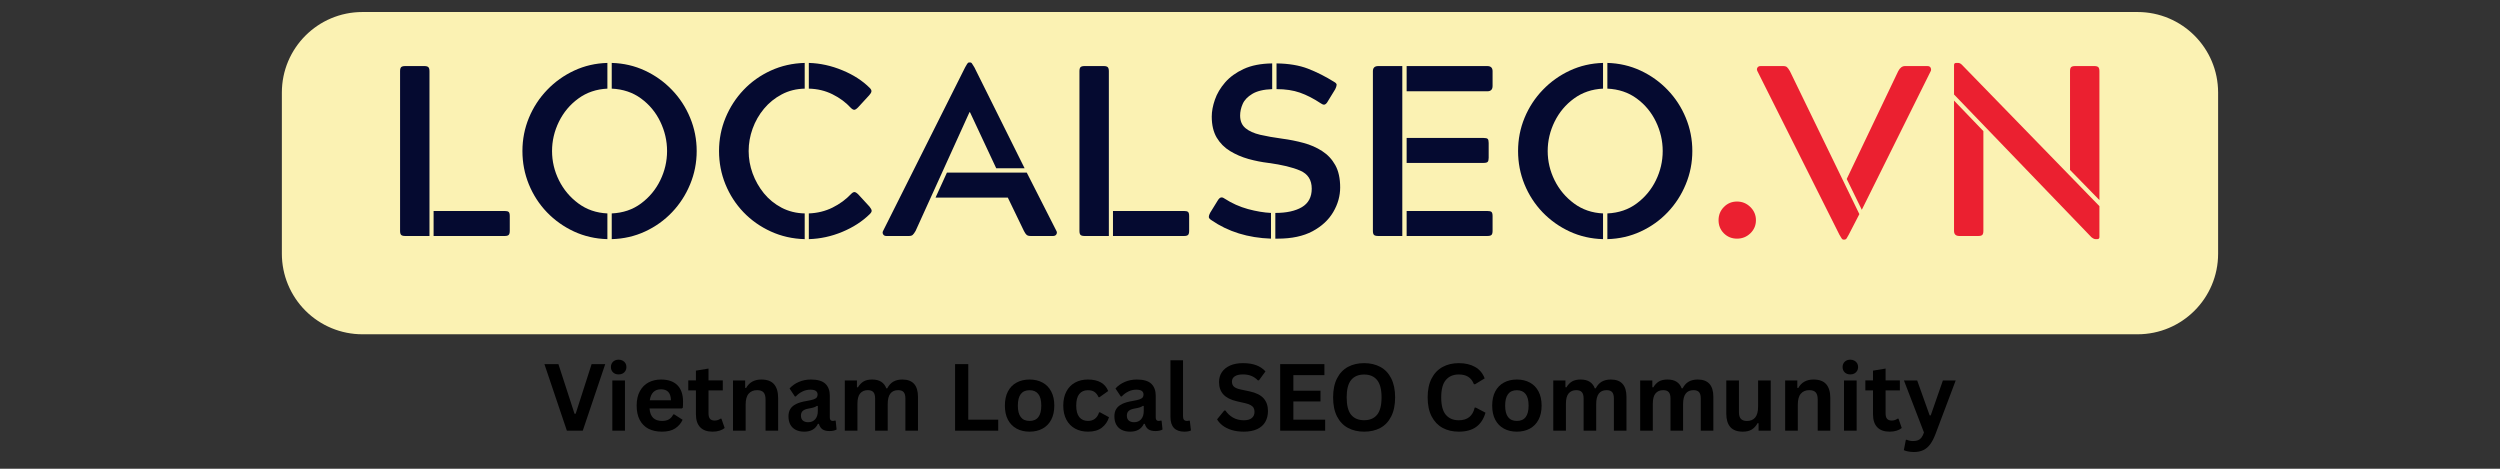
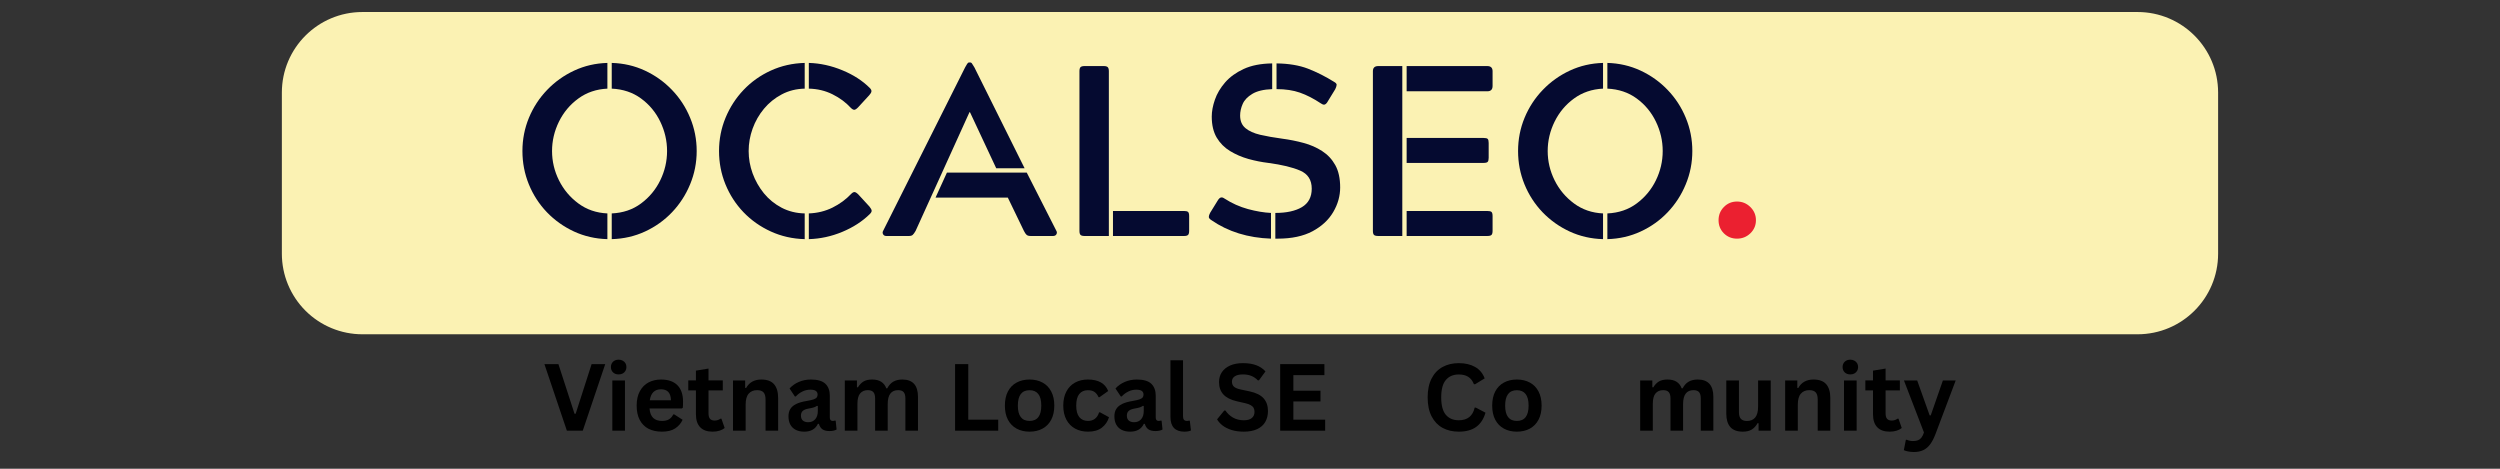
<svg xmlns="http://www.w3.org/2000/svg" width="960" zoomAndPan="magnify" viewBox="0 0 720 135" height="180" preserveAspectRatio="xMidYMid meet" version="1.0">
  <rect x="0" y="0" width="720" height="135" fill="#333333" stroke="none" />
  <defs>
    <g />
    <clipPath id="bae30e6c08">
      <path d="M 1 1 L 559 1 L 559 94.484 L 1 94.484 Z M 1 1 " clip-rule="nonzero" />
    </clipPath>
    <clipPath id="6f3b867bea">
      <rect x="0" width="560" y="0" height="95" />
    </clipPath>
  </defs>
  <g transform="matrix(1, 0, 0, 1, 80, 2)">
    <g clip-path="url(#6f3b867bea)">
      <g clip-path="url(#bae30e6c08)">
        <path fill="#fbf2b3" d="M 24.379 1.461 L 535.613 1.461 C 548.43 1.461 558.816 11.848 558.816 24.664 L 558.816 71.07 C 558.816 83.887 548.43 94.273 535.613 94.273 L 24.379 94.273 C 18.227 94.273 12.324 91.832 7.973 87.48 C 3.621 83.129 1.176 77.227 1.176 71.07 L 1.176 24.664 C 1.176 11.848 11.566 1.461 24.379 1.461 Z M 24.379 1.461 " fill-opacity="1" fill-rule="nonzero" />
      </g>
      <g fill="#050a30" fill-opacity="1">
        <g transform="translate(29.142, 65.965)">
          <g>
-             <path d="M 14.547 -47.469 L 14.547 0 L 7.547 0 C 6.992 0 6.609 -0.102 6.391 -0.312 C 6.18 -0.52 6.078 -0.906 6.078 -1.469 L 6.078 -47.469 C 6.078 -48.031 6.18 -48.414 6.391 -48.625 C 6.609 -48.832 6.992 -48.938 7.547 -48.938 L 13.078 -48.938 C 13.629 -48.938 14.008 -48.832 14.219 -48.625 C 14.438 -48.414 14.547 -48.031 14.547 -47.469 Z M 36.219 0 L 15.734 0 L 15.734 -7.203 L 36.219 -7.203 C 36.77 -7.203 37.148 -7.109 37.359 -6.922 C 37.566 -6.734 37.672 -6.336 37.672 -5.734 L 37.672 -1.469 C 37.672 -0.906 37.566 -0.52 37.359 -0.312 C 37.148 -0.102 36.77 0 36.219 0 Z M 36.219 0 " />
-           </g>
+             </g>
        </g>
      </g>
      <g fill="#050a30" fill-opacity="1">
        <g transform="translate(67.24, 65.965)">
          <g>
            <path d="M 27.688 -6.5 L 27.688 0.906 C 24.238 0.812 21.031 0.078 18.062 -1.297 C 15.102 -2.672 12.504 -4.52 10.266 -6.844 C 8.035 -9.176 6.301 -11.859 5.062 -14.891 C 3.832 -17.922 3.219 -21.113 3.219 -24.469 C 3.219 -27.82 3.844 -31.016 5.094 -34.047 C 6.352 -37.078 8.102 -39.754 10.344 -42.078 C 12.582 -44.41 15.18 -46.266 18.141 -47.641 C 21.098 -49.016 24.281 -49.75 27.688 -49.844 L 27.688 -42.438 C 24.508 -42.289 21.723 -41.344 19.328 -39.594 C 16.93 -37.852 15.066 -35.629 13.734 -32.922 C 12.41 -30.223 11.75 -27.406 11.75 -24.469 C 11.75 -21.531 12.41 -18.723 13.734 -16.047 C 15.066 -13.367 16.93 -11.145 19.328 -9.375 C 21.723 -7.602 24.508 -6.645 27.688 -6.5 Z M 28.938 -42.438 L 28.938 -49.844 C 32.344 -49.75 35.523 -49.016 38.484 -47.641 C 41.441 -46.266 44.039 -44.41 46.281 -42.078 C 48.52 -39.754 50.266 -37.078 51.516 -34.047 C 52.773 -31.016 53.406 -27.82 53.406 -24.469 C 53.406 -21.113 52.773 -17.922 51.516 -14.891 C 50.266 -11.859 48.531 -9.176 46.312 -6.844 C 44.102 -4.52 41.516 -2.672 38.547 -1.297 C 35.586 0.078 32.383 0.812 28.938 0.906 L 28.938 -6.5 C 32.195 -6.645 35.016 -7.602 37.391 -9.375 C 39.773 -11.145 41.617 -13.367 42.922 -16.047 C 44.223 -18.723 44.875 -21.531 44.875 -24.469 C 44.875 -27.406 44.223 -30.223 42.922 -32.922 C 41.617 -35.629 39.773 -37.852 37.391 -39.594 C 35.016 -41.344 32.195 -42.289 28.938 -42.438 Z M 28.938 -42.438 " />
          </g>
        </g>
      </g>
      <g fill="#050a30" fill-opacity="1">
        <g transform="translate(123.862, 65.965)">
          <g>
            <path d="M 27.891 -6.5 L 27.891 0.906 C 24.398 0.812 21.148 0.078 18.141 -1.297 C 15.129 -2.672 12.504 -4.52 10.266 -6.844 C 8.035 -9.176 6.301 -11.859 5.062 -14.891 C 3.832 -17.922 3.219 -21.113 3.219 -24.469 C 3.219 -27.82 3.844 -31.016 5.094 -34.047 C 6.352 -37.078 8.086 -39.754 10.297 -42.078 C 12.516 -44.41 15.129 -46.266 18.141 -47.641 C 21.148 -49.016 24.398 -49.75 27.891 -49.844 L 27.891 -42.438 C 25.461 -42.383 23.258 -41.832 21.281 -40.781 C 19.301 -39.738 17.598 -38.363 16.172 -36.656 C 14.754 -34.957 13.66 -33.047 12.891 -30.922 C 12.129 -28.805 11.75 -26.656 11.75 -24.469 C 11.75 -22.281 12.129 -20.133 12.891 -18.031 C 13.66 -15.938 14.742 -14.023 16.141 -12.297 C 17.547 -10.578 19.25 -9.191 21.25 -8.141 C 23.25 -7.098 25.461 -6.551 27.891 -6.5 Z M 43.344 -11.953 L 46.562 -8.453 C 46.926 -7.992 47.129 -7.625 47.172 -7.344 C 47.223 -7.062 47.039 -6.711 46.625 -6.297 C 44.477 -4.191 41.844 -2.488 38.719 -1.188 C 35.602 0.113 32.391 0.812 29.078 0.906 L 29.078 -6.5 C 31.547 -6.594 33.816 -7.148 35.891 -8.172 C 37.961 -9.203 39.75 -10.508 41.25 -12.094 C 41.613 -12.469 41.938 -12.656 42.219 -12.656 C 42.5 -12.656 42.875 -12.422 43.344 -11.953 Z M 46.625 -42.641 C 47 -42.266 47.16 -41.926 47.109 -41.625 C 47.066 -41.32 46.859 -40.961 46.484 -40.547 L 43.266 -37.047 C 42.805 -36.578 42.438 -36.344 42.156 -36.344 C 41.875 -36.344 41.547 -36.531 41.172 -36.906 C 39.723 -38.488 37.961 -39.789 35.891 -40.812 C 33.816 -41.844 31.547 -42.383 29.078 -42.438 L 29.078 -49.844 C 32.336 -49.75 35.551 -49.047 38.719 -47.734 C 41.895 -46.43 44.531 -44.734 46.625 -42.641 Z M 46.625 -42.641 " />
          </g>
        </g>
      </g>
      <g fill="#050a30" fill-opacity="1">
        <g transform="translate(173.633, 65.965)">
          <g>
            <path d="M 8.109 0 L 1.609 0 C 1.191 0 0.891 -0.16 0.703 -0.484 C 0.516 -0.816 0.516 -1.145 0.703 -1.469 L 24.328 -48.578 C 24.555 -49.004 24.754 -49.344 24.922 -49.594 C 25.086 -49.852 25.285 -49.984 25.516 -49.984 L 25.719 -49.984 C 26 -49.984 26.207 -49.852 26.344 -49.594 C 26.488 -49.344 26.703 -49.004 26.984 -48.578 L 41.453 -19.5 L 33.281 -19.5 L 25.719 -35.656 L 25.578 -35.656 L 10.062 -1.469 C 9.738 -0.906 9.457 -0.52 9.219 -0.312 C 8.988 -0.102 8.617 0 8.109 0 Z M 49.641 0 L 43.203 0 C 42.691 0 42.305 -0.102 42.047 -0.312 C 41.797 -0.52 41.531 -0.906 41.25 -1.469 L 36.625 -11.047 L 15.797 -11.047 L 19.078 -18.25 L 42.078 -18.25 L 50.609 -1.469 C 50.797 -1.145 50.797 -0.816 50.609 -0.484 C 50.422 -0.16 50.098 0 49.641 0 Z M 49.641 0 " />
          </g>
        </g>
      </g>
      <g fill="#050a30" fill-opacity="1">
        <g transform="translate(224.803, 65.965)">
          <g>
            <path d="M 14.547 -47.469 L 14.547 0 L 7.547 0 C 6.992 0 6.609 -0.102 6.391 -0.312 C 6.18 -0.52 6.078 -0.906 6.078 -1.469 L 6.078 -47.469 C 6.078 -48.031 6.18 -48.414 6.391 -48.625 C 6.609 -48.832 6.992 -48.938 7.547 -48.938 L 13.078 -48.938 C 13.629 -48.938 14.008 -48.832 14.219 -48.625 C 14.438 -48.414 14.547 -48.031 14.547 -47.469 Z M 36.219 0 L 15.734 0 L 15.734 -7.203 L 36.219 -7.203 C 36.77 -7.203 37.148 -7.109 37.359 -6.922 C 37.566 -6.734 37.672 -6.336 37.672 -5.734 L 37.672 -1.469 C 37.672 -0.906 37.566 -0.52 37.359 -0.312 C 37.148 -0.102 36.77 0 36.219 0 Z M 36.219 0 " />
          </g>
        </g>
      </g>
      <g fill="#050a30" fill-opacity="1">
        <g transform="translate(264.718, 65.965)">
          <g>
            <path d="M 24.531 -28.031 C 26.676 -27.75 28.738 -27.336 30.719 -26.797 C 32.695 -26.266 34.477 -25.484 36.062 -24.453 C 37.656 -23.43 38.914 -22.082 39.844 -20.406 C 40.781 -18.727 41.25 -16.586 41.25 -13.984 C 41.25 -11.516 40.582 -9.148 39.25 -6.891 C 37.926 -4.629 35.938 -2.785 33.281 -1.359 C 30.625 0.055 27.289 0.766 23.281 0.766 L 22.578 0.766 L 22.578 -6.641 C 25.797 -6.641 28.348 -7.195 30.234 -8.312 C 32.117 -9.438 33.062 -11.207 33.062 -13.625 C 33.062 -16.145 31.953 -17.879 29.734 -18.828 C 27.523 -19.785 24.461 -20.523 20.547 -21.047 C 18.641 -21.273 16.727 -21.656 14.812 -22.188 C 12.906 -22.727 11.145 -23.488 9.531 -24.469 C 7.926 -25.445 6.645 -26.738 5.688 -28.344 C 4.738 -29.957 4.266 -31.973 4.266 -34.391 C 4.266 -35.879 4.566 -37.5 5.172 -39.25 C 5.773 -41 6.754 -42.656 8.109 -44.219 C 9.461 -45.781 11.242 -47.07 13.453 -48.094 C 15.672 -49.125 18.41 -49.66 21.672 -49.703 L 21.672 -42.297 C 19.203 -42.203 17.289 -41.742 15.938 -40.922 C 14.582 -40.109 13.66 -39.141 13.172 -38.016 C 12.68 -36.898 12.438 -35.785 12.438 -34.672 C 12.438 -33.129 12.945 -31.926 13.969 -31.062 C 15 -30.207 16.422 -29.566 18.234 -29.141 C 20.055 -28.723 22.156 -28.352 24.531 -28.031 Z M 4.188 -4.547 C 3.676 -4.867 3.422 -5.18 3.422 -5.484 C 3.422 -5.785 3.539 -6.172 3.781 -6.641 L 5.938 -10.141 C 6.312 -10.785 6.688 -11.109 7.062 -11.109 C 7.383 -11.109 7.688 -10.992 7.969 -10.766 C 10.062 -9.41 12.305 -8.406 14.703 -7.75 C 17.109 -7.102 19.316 -6.734 21.328 -6.641 L 21.328 0.766 C 14.703 0.535 8.988 -1.234 4.188 -4.547 Z M 22.922 -42.297 L 22.922 -49.703 C 26.461 -49.66 29.492 -49.148 32.016 -48.172 C 34.535 -47.191 37.031 -45.93 39.5 -44.391 C 40.008 -44.109 40.254 -43.816 40.234 -43.516 C 40.211 -43.211 40.082 -42.805 39.844 -42.297 L 37.75 -38.875 C 37.375 -38.164 36.977 -37.812 36.562 -37.812 C 36.375 -37.812 36.094 -37.93 35.719 -38.172 C 33.625 -39.566 31.609 -40.602 29.672 -41.281 C 27.742 -41.957 25.492 -42.297 22.922 -42.297 Z M 22.922 -42.297 " />
          </g>
        </g>
      </g>
      <g fill="#050a30" fill-opacity="1">
        <g transform="translate(309.457, 65.965)">
          <g>
            <path d="M 5.938 -1.469 L 5.938 -47.469 C 5.938 -48.445 6.453 -48.938 7.484 -48.938 L 14.406 -48.938 L 14.406 0 L 7.484 0 C 6.879 0 6.469 -0.102 6.25 -0.312 C 6.039 -0.52 5.938 -0.906 5.938 -1.469 Z M 15.656 -48.938 L 38.875 -48.938 C 39.895 -48.938 40.406 -48.445 40.406 -47.469 L 40.406 -43.203 C 40.406 -42.18 39.895 -41.672 38.875 -41.672 L 15.656 -41.672 Z M 40.406 -5.734 L 40.406 -1.469 C 40.406 -0.906 40.301 -0.52 40.094 -0.312 C 39.883 -0.102 39.477 0 38.875 0 L 15.656 0 L 15.656 -7.203 L 38.875 -7.203 C 39.477 -7.203 39.883 -7.109 40.094 -6.922 C 40.301 -6.734 40.406 -6.336 40.406 -5.734 Z M 15.656 -28.234 L 37.812 -28.234 C 38.426 -28.234 38.82 -28.141 39 -27.953 C 39.188 -27.773 39.281 -27.383 39.281 -26.781 L 39.281 -22.516 C 39.281 -21.953 39.188 -21.566 39 -21.359 C 38.82 -21.148 38.426 -21.047 37.812 -21.047 L 15.656 -21.047 Z M 15.656 -28.234 " />
          </g>
        </g>
      </g>
      <g fill="#050a30" fill-opacity="1">
        <g transform="translate(353.985, 65.965)">
          <g>
            <path d="M 27.688 -6.5 L 27.688 0.906 C 24.238 0.812 21.031 0.078 18.062 -1.297 C 15.102 -2.672 12.504 -4.52 10.266 -6.844 C 8.035 -9.176 6.301 -11.859 5.062 -14.891 C 3.832 -17.922 3.219 -21.113 3.219 -24.469 C 3.219 -27.82 3.844 -31.016 5.094 -34.047 C 6.352 -37.078 8.102 -39.754 10.344 -42.078 C 12.582 -44.41 15.18 -46.266 18.141 -47.641 C 21.098 -49.016 24.281 -49.75 27.688 -49.844 L 27.688 -42.438 C 24.508 -42.289 21.723 -41.344 19.328 -39.594 C 16.93 -37.852 15.066 -35.629 13.734 -32.922 C 12.41 -30.223 11.75 -27.406 11.75 -24.469 C 11.75 -21.531 12.41 -18.723 13.734 -16.047 C 15.066 -13.367 16.93 -11.145 19.328 -9.375 C 21.723 -7.602 24.508 -6.645 27.688 -6.5 Z M 28.938 -42.438 L 28.938 -49.844 C 32.344 -49.75 35.523 -49.016 38.484 -47.641 C 41.441 -46.266 44.039 -44.41 46.281 -42.078 C 48.52 -39.754 50.266 -37.078 51.516 -34.047 C 52.773 -31.016 53.406 -27.82 53.406 -24.469 C 53.406 -21.113 52.773 -17.922 51.516 -14.891 C 50.266 -11.859 48.531 -9.176 46.312 -6.844 C 44.102 -4.52 41.516 -2.672 38.547 -1.297 C 35.586 0.078 32.383 0.812 28.938 0.906 L 28.938 -6.5 C 32.195 -6.645 35.016 -7.602 37.391 -9.375 C 39.773 -11.145 41.617 -13.367 42.922 -16.047 C 44.223 -18.723 44.875 -21.531 44.875 -24.469 C 44.875 -27.406 44.223 -30.223 42.922 -32.922 C 41.617 -35.629 39.773 -37.852 37.391 -39.594 C 35.016 -41.344 32.195 -42.289 28.938 -42.438 Z M 28.938 -42.438 " />
          </g>
        </g>
      </g>
      <g fill="#050a30" fill-opacity="1">
        <g transform="translate(410.615, 65.965)">
          <g />
        </g>
      </g>
      <g fill="#eb2030" fill-opacity="1">
        <g transform="translate(410.615, 65.965)">
          <g>
            <path d="M 4.328 -4.547 C 4.328 -6.035 4.836 -7.301 5.859 -8.344 C 6.891 -9.395 8.148 -9.922 9.641 -9.922 C 11.141 -9.922 12.422 -9.395 13.484 -8.344 C 14.555 -7.301 15.094 -6.035 15.094 -4.547 C 15.094 -3.055 14.555 -1.797 13.484 -0.766 C 12.422 0.254 11.141 0.766 9.641 0.766 C 8.148 0.766 6.891 0.254 5.859 -0.766 C 4.836 -1.797 4.328 -3.055 4.328 -4.547 Z M 4.328 -4.547 " />
          </g>
        </g>
      </g>
      <g fill="#eb2030" fill-opacity="1">
        <g transform="translate(425.434, 65.965)">
          <g>
-             <path d="M 24.328 -0.344 L 0.703 -47.469 C 0.516 -47.844 0.516 -48.18 0.703 -48.484 C 0.891 -48.785 1.191 -48.938 1.609 -48.938 L 8.109 -48.938 C 8.617 -48.938 8.988 -48.832 9.219 -48.625 C 9.457 -48.414 9.738 -48.031 10.062 -47.469 L 30.062 -6.297 L 26.984 -0.344 C 26.754 0.113 26.555 0.457 26.391 0.688 C 26.223 0.926 26 1.047 25.719 1.047 L 25.516 1.047 C 25.285 1.047 25.098 0.926 24.953 0.688 C 24.816 0.457 24.609 0.113 24.328 -0.344 Z M 50.609 -47.469 L 30.766 -7.547 L 26.422 -16.422 L 41.25 -47.469 C 41.758 -48.445 42.41 -48.938 43.203 -48.938 L 49.641 -48.938 C 50.148 -48.938 50.473 -48.758 50.609 -48.406 C 50.754 -48.062 50.754 -47.75 50.609 -47.469 Z M 50.609 -47.469 " />
-           </g>
+             </g>
        </g>
      </g>
      <g fill="#eb2030" fill-opacity="1">
        <g transform="translate(476.604, 65.965)">
          <g>
-             <path d="M 47.391 0.906 L 46.906 0.906 C 46.582 0.906 46.188 0.719 45.719 0.344 L 6.156 -40.75 L 6.156 -49.219 C 6.156 -49.633 6.363 -49.844 6.781 -49.844 L 7.344 -49.844 C 7.719 -49.844 8.086 -49.656 8.453 -49.281 L 48.031 -8.594 L 48.031 0.281 C 48.031 0.695 47.816 0.906 47.391 0.906 Z M 13.141 0 L 7.688 0 C 6.664 0 6.156 -0.488 6.156 -1.469 L 6.156 -39 L 14.609 -30.203 L 14.609 -1.469 C 14.609 -0.906 14.504 -0.52 14.297 -0.312 C 14.086 -0.102 13.703 0 13.141 0 Z M 41.031 -48.938 L 46.562 -48.938 C 47.113 -48.938 47.492 -48.832 47.703 -48.625 C 47.922 -48.414 48.031 -48.031 48.031 -47.469 L 48.031 -10.344 L 39.562 -19.016 L 39.562 -47.469 C 39.562 -48.031 39.664 -48.414 39.875 -48.625 C 40.094 -48.832 40.477 -48.938 41.031 -48.938 Z M 41.031 -48.938 " />
-           </g>
+             </g>
        </g>
      </g>
      <g fill="#eb2030" fill-opacity="1">
        <g transform="translate(530.853, 65.965)">
          <g />
        </g>
      </g>
    </g>
  </g>
  <g fill="#000000" fill-opacity="1">
    <g transform="translate(156.447, 124.037)">
      <g>
        <path d="M 11.391 0 L 6.812 0 L 0.344 -19.172 L 4.375 -19.172 L 9.016 -4.875 L 9.344 -4.875 L 13.938 -19.172 L 17.859 -19.172 Z M 11.391 0 " />
      </g>
    </g>
  </g>
  <g fill="#000000" fill-opacity="1">
    <g transform="translate(174.271, 124.037)">
      <g>
        <path d="M 3.891 -16.203 C 3.234 -16.203 2.695 -16.398 2.281 -16.797 C 1.875 -17.191 1.672 -17.703 1.672 -18.328 C 1.672 -18.953 1.875 -19.461 2.281 -19.859 C 2.695 -20.254 3.234 -20.453 3.891 -20.453 C 4.328 -20.453 4.719 -20.359 5.062 -20.172 C 5.406 -19.992 5.672 -19.742 5.859 -19.422 C 6.047 -19.109 6.141 -18.742 6.141 -18.328 C 6.141 -17.922 6.047 -17.555 5.859 -17.234 C 5.672 -16.91 5.406 -16.656 5.062 -16.469 C 4.719 -16.289 4.328 -16.203 3.891 -16.203 Z M 2.078 0 L 2.078 -14.469 L 5.719 -14.469 L 5.719 0 Z M 2.078 0 " />
      </g>
    </g>
  </g>
  <g fill="#000000" fill-opacity="1">
    <g transform="translate(182.061, 124.037)">
      <g>
        <path d="M 14.297 -6.406 L 5 -6.406 C 5.102 -5.156 5.457 -4.242 6.062 -3.672 C 6.676 -3.098 7.516 -2.812 8.578 -2.812 C 9.41 -2.812 10.082 -2.961 10.594 -3.266 C 11.113 -3.578 11.531 -4.051 11.844 -4.688 L 12.125 -4.688 L 14.531 -3.141 C 14.062 -2.117 13.348 -1.289 12.391 -0.656 C 11.441 -0.031 10.172 0.281 8.578 0.281 C 7.078 0.281 5.781 0 4.688 -0.562 C 3.602 -1.133 2.766 -1.984 2.172 -3.109 C 1.586 -4.234 1.297 -5.602 1.297 -7.219 C 1.297 -8.863 1.602 -10.25 2.219 -11.375 C 2.844 -12.508 3.68 -13.352 4.734 -13.906 C 5.797 -14.457 6.988 -14.734 8.312 -14.734 C 10.363 -14.734 11.93 -14.191 13.016 -13.109 C 14.109 -12.023 14.656 -10.438 14.656 -8.344 C 14.656 -7.582 14.629 -6.992 14.578 -6.578 Z M 11.172 -8.766 C 11.141 -9.859 10.883 -10.656 10.406 -11.156 C 9.926 -11.664 9.227 -11.922 8.312 -11.922 C 6.477 -11.922 5.398 -10.867 5.078 -8.766 Z M 11.172 -8.766 " />
      </g>
    </g>
  </g>
  <g fill="#000000" fill-opacity="1">
    <g transform="translate(197.786, 124.037)">
      <g>
        <path d="M 9.984 -3.453 L 10.922 -0.766 C 10.523 -0.441 10.031 -0.188 9.438 0 C 8.844 0.188 8.172 0.281 7.422 0.281 C 5.859 0.281 4.672 -0.145 3.859 -1 C 3.047 -1.852 2.641 -3.094 2.641 -4.719 L 2.641 -11.594 L 0.438 -11.594 L 0.438 -14.484 L 2.641 -14.484 L 2.641 -17.297 L 6.266 -17.891 L 6.266 -14.484 L 10.375 -14.484 L 10.375 -11.594 L 6.266 -11.594 L 6.266 -4.984 C 6.266 -4.266 6.41 -3.738 6.703 -3.406 C 7.004 -3.082 7.441 -2.922 8.016 -2.922 C 8.66 -2.922 9.223 -3.098 9.703 -3.453 Z M 9.984 -3.453 " />
      </g>
    </g>
  </g>
  <g fill="#000000" fill-opacity="1">
    <g transform="translate(209.025, 124.037)">
      <g>
        <path d="M 2.078 0 L 2.078 -14.469 L 5.578 -14.469 L 5.578 -12.344 L 5.844 -12.281 C 6.75 -13.914 8.211 -14.734 10.234 -14.734 C 11.898 -14.734 13.125 -14.281 13.906 -13.375 C 14.688 -12.469 15.078 -11.145 15.078 -9.406 L 15.078 0 L 11.453 0 L 11.453 -8.953 C 11.453 -9.922 11.258 -10.613 10.875 -11.031 C 10.488 -11.457 9.867 -11.672 9.016 -11.672 C 7.984 -11.672 7.176 -11.332 6.594 -10.656 C 6.008 -9.988 5.719 -8.93 5.719 -7.484 L 5.719 0 Z M 2.078 0 " />
      </g>
    </g>
  </g>
  <g fill="#000000" fill-opacity="1">
    <g transform="translate(225.97, 124.037)">
      <g>
        <path d="M 5.641 0.281 C 4.711 0.281 3.906 0.109 3.219 -0.234 C 2.539 -0.578 2.02 -1.078 1.656 -1.734 C 1.289 -2.398 1.109 -3.195 1.109 -4.125 C 1.109 -4.977 1.289 -5.691 1.656 -6.266 C 2.02 -6.848 2.586 -7.328 3.359 -7.703 C 4.129 -8.078 5.133 -8.363 6.375 -8.562 C 7.238 -8.707 7.895 -8.859 8.344 -9.016 C 8.789 -9.18 9.094 -9.367 9.25 -9.578 C 9.414 -9.797 9.5 -10.066 9.5 -10.391 C 9.5 -10.848 9.336 -11.195 9.016 -11.438 C 8.691 -11.688 8.148 -11.812 7.391 -11.812 C 6.586 -11.812 5.82 -11.629 5.094 -11.266 C 4.375 -10.91 3.75 -10.441 3.219 -9.859 L 2.953 -9.859 L 1.422 -12.156 C 2.16 -12.969 3.055 -13.598 4.109 -14.047 C 5.172 -14.504 6.328 -14.734 7.578 -14.734 C 9.492 -14.734 10.879 -14.328 11.734 -13.516 C 12.586 -12.703 13.016 -11.551 13.016 -10.062 L 13.016 -3.781 C 13.016 -3.133 13.301 -2.812 13.875 -2.812 C 14.094 -2.812 14.305 -2.848 14.516 -2.922 L 14.703 -2.875 L 14.969 -0.344 C 14.758 -0.207 14.477 -0.098 14.125 -0.016 C 13.77 0.066 13.375 0.109 12.938 0.109 C 12.07 0.109 11.395 -0.055 10.906 -0.391 C 10.426 -0.723 10.082 -1.242 9.875 -1.953 L 9.594 -1.984 C 8.883 -0.473 7.566 0.281 5.641 0.281 Z M 6.797 -2.438 C 7.629 -2.438 8.297 -2.719 8.797 -3.281 C 9.305 -3.844 9.562 -4.629 9.562 -5.641 L 9.562 -7.109 L 9.312 -7.156 C 9.094 -6.988 8.805 -6.844 8.453 -6.719 C 8.098 -6.602 7.586 -6.488 6.922 -6.375 C 6.141 -6.238 5.57 -6.008 5.219 -5.688 C 4.875 -5.375 4.703 -4.926 4.703 -4.344 C 4.703 -3.719 4.883 -3.242 5.25 -2.922 C 5.625 -2.598 6.141 -2.438 6.797 -2.438 Z M 6.797 -2.438 " />
      </g>
    </g>
  </g>
  <g fill="#000000" fill-opacity="1">
    <g transform="translate(241.223, 124.037)">
      <g>
        <path d="M 2.078 0 L 2.078 -14.469 L 5.578 -14.469 L 5.578 -12.531 L 5.844 -12.469 C 6.32 -13.25 6.875 -13.82 7.5 -14.188 C 8.133 -14.551 8.945 -14.734 9.938 -14.734 C 11.031 -14.734 11.91 -14.516 12.578 -14.078 C 13.242 -13.648 13.727 -13.023 14.031 -12.203 L 14.312 -12.203 C 14.758 -13.066 15.332 -13.703 16.031 -14.109 C 16.738 -14.523 17.613 -14.734 18.656 -14.734 C 21.656 -14.734 23.156 -13.066 23.156 -9.734 L 23.156 0 L 19.531 0 L 19.531 -9.266 C 19.531 -10.117 19.363 -10.734 19.031 -11.109 C 18.695 -11.484 18.164 -11.672 17.438 -11.672 C 15.438 -11.672 14.438 -10.336 14.438 -7.672 L 14.438 0 L 10.812 0 L 10.812 -9.266 C 10.812 -10.117 10.641 -10.734 10.297 -11.109 C 9.961 -11.484 9.426 -11.672 8.688 -11.672 C 7.758 -11.672 7.031 -11.359 6.5 -10.734 C 5.977 -10.109 5.719 -9.113 5.719 -7.75 L 5.719 0 Z M 2.078 0 " />
      </g>
    </g>
  </g>
  <g fill="#000000" fill-opacity="1">
    <g transform="translate(266.246, 124.037)">
      <g />
    </g>
  </g>
  <g fill="#000000" fill-opacity="1">
    <g transform="translate(272.581, 124.037)">
      <g>
        <path d="M 6.281 -19.172 L 6.281 -3.172 L 14.906 -3.172 L 14.906 0 L 2.484 0 L 2.484 -19.172 Z M 6.281 -19.172 " />
      </g>
    </g>
  </g>
  <g fill="#000000" fill-opacity="1">
    <g transform="translate(288.109, 124.037)">
      <g>
        <path d="M 8.406 0.281 C 6.988 0.281 5.742 -0.008 4.672 -0.594 C 3.598 -1.176 2.766 -2.031 2.172 -3.156 C 1.586 -4.281 1.297 -5.633 1.297 -7.219 C 1.297 -8.812 1.586 -10.172 2.172 -11.297 C 2.766 -12.43 3.598 -13.285 4.672 -13.859 C 5.742 -14.441 6.988 -14.734 8.406 -14.734 C 9.82 -14.734 11.066 -14.441 12.141 -13.859 C 13.211 -13.285 14.047 -12.43 14.641 -11.297 C 15.234 -10.172 15.531 -8.812 15.531 -7.219 C 15.531 -5.633 15.234 -4.281 14.641 -3.156 C 14.047 -2.031 13.211 -1.176 12.141 -0.594 C 11.066 -0.008 9.82 0.281 8.406 0.281 Z M 8.406 -2.812 C 10.656 -2.812 11.781 -4.281 11.781 -7.219 C 11.781 -8.75 11.488 -9.867 10.906 -10.578 C 10.332 -11.297 9.5 -11.656 8.406 -11.656 C 6.156 -11.656 5.031 -10.176 5.031 -7.219 C 5.031 -4.281 6.156 -2.812 8.406 -2.812 Z M 8.406 -2.812 " />
      </g>
    </g>
  </g>
  <g fill="#000000" fill-opacity="1">
    <g transform="translate(304.923, 124.037)">
      <g>
        <path d="M 8.438 0.281 C 7.031 0.281 5.789 -0.008 4.719 -0.594 C 3.645 -1.176 2.805 -2.031 2.203 -3.156 C 1.598 -4.289 1.297 -5.645 1.297 -7.219 C 1.297 -8.812 1.598 -10.172 2.203 -11.297 C 2.805 -12.43 3.641 -13.285 4.703 -13.859 C 5.773 -14.441 7 -14.734 8.375 -14.734 C 11.414 -14.734 13.367 -13.629 14.234 -11.422 L 11.734 -9.641 L 11.469 -9.641 C 11.164 -10.316 10.773 -10.82 10.297 -11.156 C 9.828 -11.488 9.188 -11.656 8.375 -11.656 C 7.32 -11.656 6.5 -11.289 5.906 -10.562 C 5.32 -9.844 5.031 -8.727 5.031 -7.219 C 5.031 -5.738 5.328 -4.633 5.922 -3.906 C 6.516 -3.176 7.352 -2.812 8.438 -2.812 C 9.219 -2.812 9.879 -3.02 10.422 -3.438 C 10.973 -3.863 11.367 -4.473 11.609 -5.266 L 11.875 -5.297 L 14.469 -3.875 C 14.102 -2.656 13.422 -1.656 12.422 -0.875 C 11.43 -0.102 10.102 0.281 8.438 0.281 Z M 8.438 0.281 " />
      </g>
    </g>
  </g>
  <g fill="#000000" fill-opacity="1">
    <g transform="translate(319.835, 124.037)">
      <g>
        <path d="M 5.641 0.281 C 4.711 0.281 3.906 0.109 3.219 -0.234 C 2.539 -0.578 2.02 -1.078 1.656 -1.734 C 1.289 -2.398 1.109 -3.195 1.109 -4.125 C 1.109 -4.977 1.289 -5.691 1.656 -6.266 C 2.02 -6.848 2.586 -7.328 3.359 -7.703 C 4.129 -8.078 5.133 -8.363 6.375 -8.562 C 7.238 -8.707 7.895 -8.859 8.344 -9.016 C 8.789 -9.18 9.094 -9.367 9.25 -9.578 C 9.414 -9.797 9.5 -10.066 9.5 -10.391 C 9.5 -10.848 9.336 -11.195 9.016 -11.438 C 8.691 -11.688 8.148 -11.812 7.391 -11.812 C 6.586 -11.812 5.82 -11.629 5.094 -11.266 C 4.375 -10.91 3.75 -10.441 3.219 -9.859 L 2.953 -9.859 L 1.422 -12.156 C 2.16 -12.969 3.055 -13.598 4.109 -14.047 C 5.172 -14.504 6.328 -14.734 7.578 -14.734 C 9.492 -14.734 10.879 -14.328 11.734 -13.516 C 12.586 -12.703 13.016 -11.551 13.016 -10.062 L 13.016 -3.781 C 13.016 -3.133 13.301 -2.812 13.875 -2.812 C 14.094 -2.812 14.305 -2.848 14.516 -2.922 L 14.703 -2.875 L 14.969 -0.344 C 14.758 -0.207 14.477 -0.098 14.125 -0.016 C 13.77 0.066 13.375 0.109 12.938 0.109 C 12.07 0.109 11.395 -0.055 10.906 -0.391 C 10.426 -0.723 10.082 -1.242 9.875 -1.953 L 9.594 -1.984 C 8.883 -0.473 7.566 0.281 5.641 0.281 Z M 6.797 -2.438 C 7.629 -2.438 8.297 -2.719 8.797 -3.281 C 9.305 -3.844 9.562 -4.629 9.562 -5.641 L 9.562 -7.109 L 9.312 -7.156 C 9.094 -6.988 8.805 -6.844 8.453 -6.719 C 8.098 -6.602 7.586 -6.488 6.922 -6.375 C 6.141 -6.238 5.57 -6.008 5.219 -5.688 C 4.875 -5.375 4.703 -4.926 4.703 -4.344 C 4.703 -3.719 4.883 -3.242 5.25 -2.922 C 5.625 -2.598 6.141 -2.438 6.797 -2.438 Z M 6.797 -2.438 " />
      </g>
    </g>
  </g>
  <g fill="#000000" fill-opacity="1">
    <g transform="translate(335.087, 124.037)">
      <g>
        <path d="M 6 0.281 C 4.695 0.281 3.703 -0.07 3.016 -0.781 C 2.336 -1.488 2 -2.555 2 -3.984 L 2 -20.281 L 5.625 -20.281 L 5.625 -4.125 C 5.625 -3.25 5.992 -2.812 6.734 -2.812 C 6.941 -2.812 7.16 -2.844 7.391 -2.906 L 7.578 -2.859 L 7.906 -0.062 C 7.707 0.039 7.441 0.125 7.109 0.188 C 6.773 0.25 6.406 0.281 6 0.281 Z M 6 0.281 " />
      </g>
    </g>
  </g>
  <g fill="#000000" fill-opacity="1">
    <g transform="translate(343.402, 124.037)">
      <g />
    </g>
  </g>
  <g fill="#000000" fill-opacity="1">
    <g transform="translate(349.737, 124.037)">
      <g>
        <path d="M 8.5 0.281 C 7.164 0.281 5.977 0.117 4.938 -0.203 C 3.906 -0.535 3.047 -0.969 2.359 -1.5 C 1.672 -2.039 1.145 -2.629 0.781 -3.266 L 2.859 -5.812 L 3.188 -5.812 C 3.758 -4.957 4.488 -4.273 5.375 -3.766 C 6.27 -3.254 7.312 -3 8.5 -3 C 9.508 -3 10.27 -3.211 10.781 -3.641 C 11.301 -4.066 11.562 -4.66 11.562 -5.422 C 11.562 -5.867 11.477 -6.242 11.312 -6.547 C 11.145 -6.859 10.867 -7.125 10.484 -7.344 C 10.109 -7.562 9.594 -7.75 8.938 -7.906 L 6.469 -8.469 C 4.738 -8.863 3.453 -9.516 2.609 -10.422 C 1.766 -11.336 1.344 -12.531 1.344 -14 C 1.344 -15.082 1.613 -16.031 2.156 -16.844 C 2.707 -17.664 3.5 -18.305 4.531 -18.766 C 5.562 -19.223 6.801 -19.453 8.25 -19.453 C 9.727 -19.453 10.992 -19.254 12.047 -18.859 C 13.098 -18.473 13.988 -17.879 14.719 -17.078 L 12.844 -14.5 L 12.516 -14.5 C 11.973 -15.07 11.348 -15.5 10.641 -15.781 C 9.941 -16.062 9.145 -16.203 8.25 -16.203 C 7.207 -16.203 6.414 -16.02 5.875 -15.656 C 5.332 -15.289 5.062 -14.785 5.062 -14.141 C 5.062 -13.535 5.25 -13.051 5.625 -12.688 C 6.008 -12.332 6.672 -12.055 7.609 -11.859 L 10.125 -11.328 C 11.988 -10.93 13.336 -10.266 14.172 -9.328 C 15.016 -8.391 15.438 -7.164 15.438 -5.656 C 15.438 -4.457 15.176 -3.41 14.656 -2.516 C 14.145 -1.629 13.367 -0.941 12.328 -0.453 C 11.285 0.035 10.008 0.281 8.5 0.281 Z M 8.5 0.281 " />
      </g>
    </g>
  </g>
  <g fill="#000000" fill-opacity="1">
    <g transform="translate(366.209, 124.037)">
      <g>
        <path d="M 6.281 -8.422 L 6.281 -3.172 L 15.438 -3.172 L 15.438 0 L 2.484 0 L 2.484 -19.172 L 15.219 -19.172 L 15.219 -16 L 6.281 -16 L 6.281 -11.516 L 14.094 -11.516 L 14.094 -8.422 Z M 6.281 -8.422 " />
      </g>
    </g>
  </g>
  <g fill="#000000" fill-opacity="1">
    <g transform="translate(382.42, 124.037)">
      <g>
-         <path d="M 10.453 0.281 C 8.691 0.281 7.141 -0.078 5.797 -0.797 C 4.461 -1.516 3.414 -2.609 2.656 -4.078 C 1.895 -5.555 1.516 -7.395 1.516 -9.594 C 1.516 -11.781 1.895 -13.609 2.656 -15.078 C 3.414 -16.555 4.461 -17.656 5.797 -18.375 C 7.141 -19.094 8.691 -19.453 10.453 -19.453 C 12.211 -19.453 13.758 -19.094 15.094 -18.375 C 16.438 -17.664 17.484 -16.57 18.234 -15.094 C 18.992 -13.613 19.375 -11.781 19.375 -9.594 C 19.375 -7.395 18.992 -5.555 18.234 -4.078 C 17.484 -2.598 16.438 -1.5 15.094 -0.781 C 13.758 -0.07 12.211 0.281 10.453 0.281 Z M 10.453 -3.016 C 12.078 -3.016 13.316 -3.535 14.172 -4.578 C 15.035 -5.629 15.469 -7.301 15.469 -9.594 C 15.469 -11.875 15.035 -13.539 14.172 -14.594 C 13.316 -15.645 12.078 -16.172 10.453 -16.172 C 8.816 -16.172 7.566 -15.645 6.703 -14.594 C 5.848 -13.539 5.422 -11.875 5.422 -9.594 C 5.422 -7.301 5.848 -5.629 6.703 -4.578 C 7.566 -3.535 8.816 -3.016 10.453 -3.016 Z M 10.453 -3.016 " />
-       </g>
+         </g>
    </g>
  </g>
  <g fill="#000000" fill-opacity="1">
    <g transform="translate(403.312, 124.037)">
      <g />
    </g>
  </g>
  <g fill="#000000" fill-opacity="1">
    <g transform="translate(409.647, 124.037)">
      <g>
        <path d="M 10.484 0.281 C 8.711 0.281 7.156 -0.082 5.812 -0.812 C 4.469 -1.551 3.414 -2.656 2.656 -4.125 C 1.895 -5.602 1.516 -7.426 1.516 -9.594 C 1.516 -11.75 1.895 -13.562 2.656 -15.031 C 3.414 -16.508 4.469 -17.613 5.812 -18.344 C 7.156 -19.082 8.711 -19.453 10.484 -19.453 C 12.328 -19.453 13.891 -19.086 15.172 -18.359 C 16.461 -17.641 17.383 -16.539 17.938 -15.062 L 15.172 -13.375 L 14.844 -13.391 C 14.438 -14.391 13.879 -15.102 13.172 -15.531 C 12.473 -15.969 11.578 -16.188 10.484 -16.188 C 8.891 -16.188 7.645 -15.656 6.75 -14.594 C 5.863 -13.539 5.422 -11.875 5.422 -9.594 C 5.422 -7.301 5.863 -5.629 6.75 -4.578 C 7.645 -3.523 8.891 -3 10.484 -3 C 12.973 -3 14.5 -4.211 15.062 -6.641 L 15.391 -6.641 L 18.172 -5.188 C 17.648 -3.363 16.754 -1.992 15.484 -1.078 C 14.223 -0.172 12.555 0.281 10.484 0.281 Z M 10.484 0.281 " />
      </g>
    </g>
  </g>
  <g fill="#000000" fill-opacity="1">
    <g transform="translate(428.454, 124.037)">
      <g>
        <path d="M 8.406 0.281 C 6.988 0.281 5.742 -0.008 4.672 -0.594 C 3.598 -1.176 2.766 -2.031 2.172 -3.156 C 1.586 -4.281 1.297 -5.633 1.297 -7.219 C 1.297 -8.812 1.586 -10.172 2.172 -11.297 C 2.766 -12.43 3.598 -13.285 4.672 -13.859 C 5.742 -14.441 6.988 -14.734 8.406 -14.734 C 9.82 -14.734 11.066 -14.441 12.141 -13.859 C 13.211 -13.285 14.047 -12.43 14.641 -11.297 C 15.234 -10.172 15.531 -8.812 15.531 -7.219 C 15.531 -5.633 15.234 -4.281 14.641 -3.156 C 14.047 -2.031 13.211 -1.176 12.141 -0.594 C 11.066 -0.008 9.82 0.281 8.406 0.281 Z M 8.406 -2.812 C 10.656 -2.812 11.781 -4.281 11.781 -7.219 C 11.781 -8.75 11.488 -9.867 10.906 -10.578 C 10.332 -11.297 9.5 -11.656 8.406 -11.656 C 6.156 -11.656 5.031 -10.176 5.031 -7.219 C 5.031 -4.281 6.156 -2.812 8.406 -2.812 Z M 8.406 -2.812 " />
      </g>
    </g>
  </g>
  <g fill="#000000" fill-opacity="1">
    <g transform="translate(445.267, 124.037)">
      <g>
+         </g>
+     </g>
+   </g>
+   <g fill="#000000" fill-opacity="1">
+     <g transform="translate(470.291, 124.037)">
+       <g>
        <path d="M 2.078 0 L 2.078 -14.469 L 5.578 -14.469 L 5.578 -12.531 L 5.844 -12.469 C 6.32 -13.25 6.875 -13.82 7.5 -14.188 C 8.133 -14.551 8.945 -14.734 9.938 -14.734 C 11.031 -14.734 11.91 -14.516 12.578 -14.078 C 13.242 -13.648 13.727 -13.023 14.031 -12.203 L 14.312 -12.203 C 14.758 -13.066 15.332 -13.703 16.031 -14.109 C 16.738 -14.523 17.613 -14.734 18.656 -14.734 C 21.656 -14.734 23.156 -13.066 23.156 -9.734 L 23.156 0 L 19.531 0 L 19.531 -9.266 C 19.531 -10.117 19.363 -10.734 19.031 -11.109 C 18.695 -11.484 18.164 -11.672 17.438 -11.672 C 15.438 -11.672 14.438 -10.336 14.438 -7.672 L 14.438 0 L 10.812 0 L 10.812 -9.266 C 10.812 -10.117 10.641 -10.734 10.297 -11.109 C 9.961 -11.484 9.426 -11.672 8.688 -11.672 C 7.758 -11.672 7.031 -11.359 6.5 -10.734 C 5.977 -10.109 5.719 -9.113 5.719 -7.75 L 5.719 0 Z M 2.078 0 " />
      </g>
    </g>
  </g>
  <g fill="#000000" fill-opacity="1">
-     <g transform="translate(470.291, 124.037)">
-       <g>
-         <path d="M 2.078 0 L 2.078 -14.469 L 5.578 -14.469 L 5.578 -12.531 L 5.844 -12.469 C 6.32 -13.25 6.875 -13.82 7.5 -14.188 C 8.133 -14.551 8.945 -14.734 9.938 -14.734 C 11.031 -14.734 11.91 -14.516 12.578 -14.078 C 13.242 -13.648 13.727 -13.023 14.031 -12.203 L 14.312 -12.203 C 14.758 -13.066 15.332 -13.703 16.031 -14.109 C 16.738 -14.523 17.613 -14.734 18.656 -14.734 C 21.656 -14.734 23.156 -13.066 23.156 -9.734 L 23.156 0 L 19.531 0 L 19.531 -9.266 C 19.531 -10.117 19.363 -10.734 19.031 -11.109 C 18.695 -11.484 18.164 -11.672 17.438 -11.672 C 15.438 -11.672 14.438 -10.336 14.438 -7.672 L 14.438 0 L 10.812 0 L 10.812 -9.266 C 10.812 -10.117 10.641 -10.734 10.297 -11.109 C 9.961 -11.484 9.426 -11.672 8.688 -11.672 C 7.758 -11.672 7.031 -11.359 6.5 -10.734 C 5.977 -10.109 5.719 -9.113 5.719 -7.75 L 5.719 0 Z M 2.078 0 " />
-       </g>
-     </g>
-   </g>
-   <g fill="#000000" fill-opacity="1">
    <g transform="translate(495.314, 124.037)">
      <g>
        <path d="M 6.625 0.281 C 5 0.281 3.797 -0.16 3.016 -1.047 C 2.242 -1.941 1.859 -3.219 1.859 -4.875 L 1.859 -14.469 L 5.5 -14.469 L 5.5 -5.344 C 5.5 -4.457 5.688 -3.812 6.062 -3.406 C 6.445 -3 7.035 -2.797 7.828 -2.797 C 8.836 -2.797 9.617 -3.125 10.172 -3.781 C 10.734 -4.445 11.016 -5.488 11.016 -6.906 L 11.016 -14.469 L 14.656 -14.469 L 14.656 0 L 11.156 0 L 11.156 -2.125 L 10.891 -2.188 C 10.422 -1.352 9.852 -0.734 9.188 -0.328 C 8.52 0.078 7.664 0.281 6.625 0.281 Z M 6.625 0.281 " />
      </g>
    </g>
  </g>
  <g fill="#000000" fill-opacity="1">
    <g transform="translate(512.049, 124.037)">
      <g>
        <path d="M 2.078 0 L 2.078 -14.469 L 5.578 -14.469 L 5.578 -12.344 L 5.844 -12.281 C 6.75 -13.914 8.211 -14.734 10.234 -14.734 C 11.898 -14.734 13.125 -14.281 13.906 -13.375 C 14.688 -12.469 15.078 -11.145 15.078 -9.406 L 15.078 0 L 11.453 0 L 11.453 -8.953 C 11.453 -9.922 11.258 -10.613 10.875 -11.031 C 10.488 -11.457 9.867 -11.672 9.016 -11.672 C 7.984 -11.672 7.176 -11.332 6.594 -10.656 C 6.008 -9.988 5.719 -8.93 5.719 -7.484 L 5.719 0 Z M 2.078 0 " />
      </g>
    </g>
  </g>
  <g fill="#000000" fill-opacity="1">
    <g transform="translate(528.994, 124.037)">
      <g>
        <path d="M 3.891 -16.203 C 3.234 -16.203 2.695 -16.398 2.281 -16.797 C 1.875 -17.191 1.672 -17.703 1.672 -18.328 C 1.672 -18.953 1.875 -19.461 2.281 -19.859 C 2.695 -20.254 3.234 -20.453 3.891 -20.453 C 4.328 -20.453 4.719 -20.359 5.062 -20.172 C 5.406 -19.992 5.672 -19.742 5.859 -19.422 C 6.047 -19.109 6.141 -18.742 6.141 -18.328 C 6.141 -17.922 6.047 -17.555 5.859 -17.234 C 5.672 -16.91 5.406 -16.656 5.062 -16.469 C 4.719 -16.289 4.328 -16.203 3.891 -16.203 Z M 2.078 0 L 2.078 -14.469 L 5.719 -14.469 L 5.719 0 Z M 2.078 0 " />
      </g>
    </g>
  </g>
  <g fill="#000000" fill-opacity="1">
    <g transform="translate(536.784, 124.037)">
      <g>
        <path d="M 9.984 -3.453 L 10.922 -0.766 C 10.523 -0.441 10.031 -0.188 9.438 0 C 8.844 0.188 8.172 0.281 7.422 0.281 C 5.859 0.281 4.672 -0.145 3.859 -1 C 3.047 -1.852 2.641 -3.094 2.641 -4.719 L 2.641 -11.594 L 0.438 -11.594 L 0.438 -14.484 L 2.641 -14.484 L 2.641 -17.297 L 6.266 -17.891 L 6.266 -14.484 L 10.375 -14.484 L 10.375 -11.594 L 6.266 -11.594 L 6.266 -4.984 C 6.266 -4.266 6.41 -3.738 6.703 -3.406 C 7.004 -3.082 7.441 -2.922 8.016 -2.922 C 8.66 -2.922 9.223 -3.098 9.703 -3.453 Z M 9.984 -3.453 " />
      </g>
    </g>
  </g>
  <g fill="#000000" fill-opacity="1">
    <g transform="translate(548.023, 124.037)">
      <g>
        <path d="M 3.203 6.141 C 2.578 6.141 2.016 6.086 1.516 5.984 C 1.016 5.891 0.602 5.766 0.281 5.609 L 0.859 2.672 L 1.109 2.594 C 1.316 2.707 1.582 2.801 1.906 2.875 C 2.238 2.945 2.57 2.984 2.906 2.984 C 3.5 2.984 3.988 2.906 4.375 2.75 C 4.758 2.594 5.086 2.336 5.359 1.984 C 5.629 1.629 5.867 1.141 6.078 0.516 L 0.312 -14.469 L 4.125 -14.469 L 7.719 -4.406 L 8.031 -4.406 L 11.531 -14.469 L 15.219 -14.469 L 9.422 0.906 C 8.953 2.145 8.441 3.141 7.891 3.891 C 7.336 4.648 6.68 5.211 5.922 5.578 C 5.16 5.953 4.254 6.141 3.203 6.141 Z M 3.203 6.141 " />
      </g>
    </g>
  </g>
</svg>